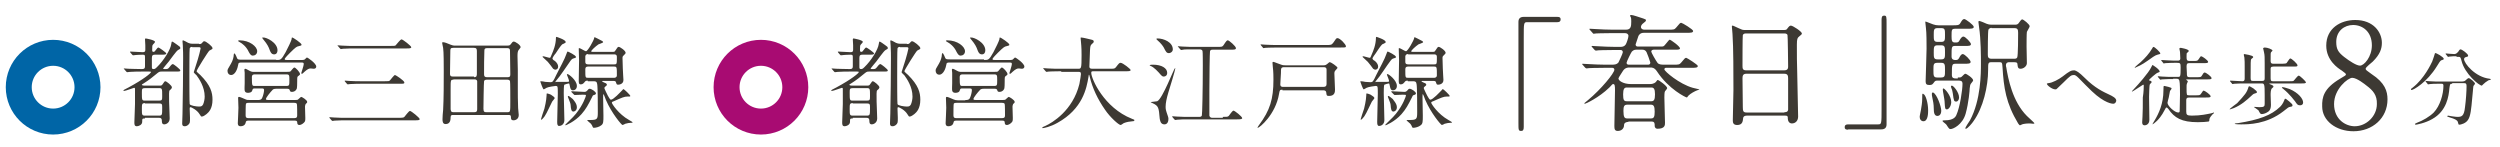
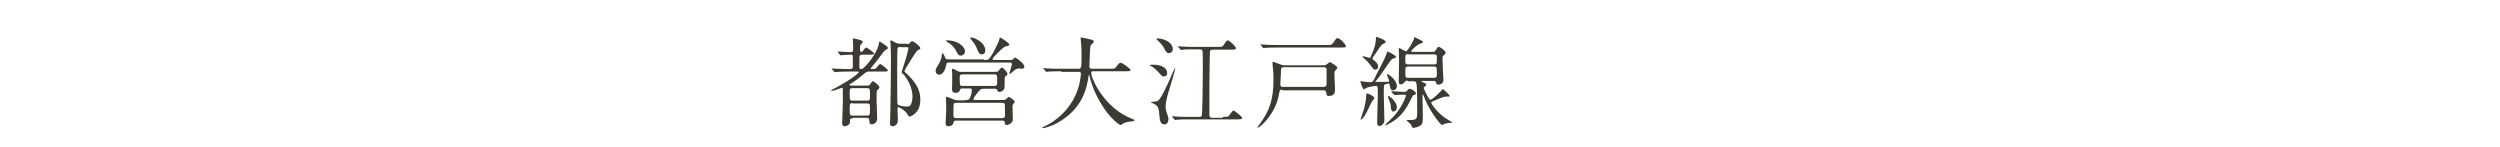
<svg xmlns="http://www.w3.org/2000/svg" version="1.1" id="レイヤー_1" x="0" y="0" viewBox="0 0 800 47" xml:space="preserve">
  <style>.st0{fill:#3d3933}</style>
-   <path class="st0" d="M498.3 5.4c.8 0 1.1.2 1.1.8 0 .6-.3.9-1.1.9h-9.6c-1.1 0-1.1.2-1.1 5v28.5c0 .9-.2 1.3-.8 1.3-.9 0-.9-.3-.9-2.6V7c0-1.1.6-1.6 1.7-1.6h10.7zM521.1 39c-.7 0-1.4.3-1.4 1 0 1.2-.9 1.9-2 1.9-1 0-1.1-.6-1.1-1.6 0-1.8.2-9.8.2-11.4 0-1.6-.1-2-.6-2-.2 0-.3.1-1.2 1.1-3.4 3.3-7.6 5.2-7.8 5.2-.1 0-.2 0-.2-.2 0 0 .7-.6 1.2-1 4.1-3.4 8.4-8.6 8.4-9.7 0-.4-.3-.6-.7-.6h-2.3c-3.5 0-4.7.1-5.1.1-.1 0-.7.1-.8.1-.1 0-.2-.1-.4-.2l-.8-.9c-.2-.2-.2-.2-.2-.3 0 0 0-.1.1-.1.3 0 1.5.1 1.8.1 2 .1 3.6.2 5.5.2h2.4c1.2 0 1.6-.5 1.8-.7.2-.4 1.4-2.9 1.4-3.3 0-.2-.1-.7-.7-.7h-2.1c-3.5 0-4.6.1-5 .1-.1 0-.7.1-.8.1-.2 0-.2-.1-.4-.2l-.8-.9c-.2-.2-.2-.2-.2-.3 0 0 .1-.1.2-.1.3 0 1.5.1 1.8.1 2 .1 3.6.2 5.5.2h1.8c1.2 0 1.6-.7 1.7-.9.2-.3.8-2 .8-2.6 0-.6-.5-.9-1.1-.9h-4.2c-3.5 0-4.6.1-5 .1-.2 0-.7.1-.8.1-.2 0-.2-.1-.4-.3l-.8-.9c-.1-.1-.2-.2-.2-.3 0-.1.1-.1.2-.1.3 0 1.5.1 1.8.1 2 .1 3.6.2 5.5.2h4.2c1.6 0 1.7-1.1 1.7-2.6 0-.5 0-1.2-.2-1.5 0-.1-.2-.2-.2-.4 0-.1.2-.2.4-.2.6 0 2.2.6 3.8 1.1.8.3.9.3.9.6s-.2.4-.8.9c-.3.2-.8.7-.8 1.2 0 .6.5.9 1.1.9h7.6c1.8 0 2 0 2.6-.7 1.1-1.3 1.2-1.5 1.6-1.5.3 0 3.8 2.1 3.8 2.6 0 .6-.8.6-2.2.6H526c-1.3 0-1.6.9-1.7 1-.2.7-.9 2.6-.9 2.7 0 .2 0 .7.8.7h6.8c1 0 1.1 0 1.3-.1.4-.1 1.7-2.1 2-2.1s3.3 2.1 3.3 2.8c0 .3-.4.4-1.3.4h-7.1c-.4 0-.8.2-.8.6 0 .3 1.4 2.8 2 3.6.1.2.6.6 1.8.6h3.2c1.8 0 2 0 2.6-.7 1.1-1.3 1.2-1.5 1.6-1.5.2 0 3.7 2.2 3.7 2.6 0 .6-.8.6-2.1.6h-8c-.2 0-.6 0-.6.5 0 .6 4.8 4.7 9.1 5.9.3.1 2.1.5 2.1.5 0 .1-.4.2-.7.3-.8.3-2.1 1-2.8 1.7-.2.2-.4.6-.5.6-.3 0-5.8-2.6-9.6-8.4-.8-1.2-1.6-1.2-2-1.2h-6.8c-.4 0-1.3 0-2 1-.2.4-1.5 2.2-1.5 2.5 0 .7 1.5 1.8 4 1.8h6.1c1.3 0 1.8-.6 1.9-.7.4-.5.4-.6.6-.6.3 0 3 1.9 3 2.6 0 .2-.6.9-.7 1-.2.3-.2 1.5-.2 2 0 1.3.2 7 .2 8.1 0 .7 0 1.9-2.4 1.9-.4 0-.9-.2-.9-1 0-.6 0-1.3-.9-1.3h-7.5zm-.5-11c-.8 0-1.2.4-1.2 2.2 0 1.9.3 2.2 1.2 2.2h7.8c.8 0 1.2-.4 1.2-2.2 0-1.8-.4-2.2-1.2-2.2h-7.8zm.1 5.5c-1 0-1.2.6-1.2 2 0 2.1.4 2.4 1.2 2.4h7.6c.9 0 1.2-.4 1.2-2.2s-.4-2.2-1.2-2.2h-7.6zm6.7-12.8c.4 0 .7-.2.7-.7 0-.2-1.1-3.2-1.2-3.3-.3-.6-.8-.8-1.3-.8h-1.9c-.4 0-.9 0-1.5.6-.2.2-1.7 3.2-1.7 3.6 0 .3.2.6.7.6h6.2zM559 37c-.2 0-1.1 0-1.2.8-.1 1-.2 2.2-1.9 2.2-1.3 0-1.4-.8-1.4-1.5 0-.2.2-8.2.2-9.7 0-4.4 0-13.9-.3-17.9 0-.4-.2-2-.2-2.4 0-.2 0-.3.2-.3s.4.1 1.9.8c1.1.5 1.3.6 2 .6h12.2c.8 0 1.2 0 1.4-.4.6-.8.8-1 1.2-1 .6 0 3.5 1.9 3.5 2.5 0 .3-.2.4-.9 1-.5.4-.7.7-.7 2.6 0 4.3 0 5 .1 8.5 0 2.3.3 12.4.3 14.5 0 1.4-.9 2.2-2 2.2-.1 0-1.2 0-1.3-1.5 0-.7 0-1-.8-1H559zm12-14.5c1.2 0 1.2-.8 1.2-1.3s-.1-9.8-.2-10c-.2-.5-.8-.5-1-.5h-12.4c-.6 0-.9.4-.9.6-.1.3-.1 9-.1 9.7 0 .8 0 1.5 1.1 1.5H571zm0 13.4c.4 0 1.1 0 1.2-.8v-10c0-.8-.1-1.5-1.2-1.5h-12.2c-1 0-1.2.6-1.2 1.4 0 1.3.1 7.8.1 9.2 0 1.3.1 1.8 1.2 1.8H571zm20.4 5.6c-.8 0-1.1-.2-1.1-.8s.3-.9 1.1-.9h9.6c1.1 0 1.1-.2 1.1-5V6.3c0-.9.2-1.3.8-1.3.8 0 .8.3.8 2.6v32.2c0 1.1-.6 1.6-1.7 1.6h-10.6zm25.6-6.2c0 .8 0 3.5-1.5 3.5-.7 0-1.2-.6-1.2-1.4 0-.4.4-2.1.4-2.2.2-1.1.4-2.5.4-3.4 0-1.7 0-1.8.2-1.8 0 0 .2 0 .2.1.7.2 1.5 2.8 1.5 5.2zm9.5-10.5c.9 0 1 0 1.4-.4.5-.5.8-.8 1-.8.4 0 2.5 1.4 2.5 2.1 0 .2-.1.3-.8 1.2-.1.2-.2.4-.3 1.4 0 .5-.3 4.5-1.3 8.1-1 3.5-4 4.9-4.8 4.9-.4 0-.5-.1-1.1-1-.2-.4-.6-.8-.8-.9-.1-.1-.7-.5-.7-.7 0-.2.4-.2.8-.2 2.8 0 3.4-1.2 3.6-1.6 1.2-2.6 2-8.2 2-10.1 0-1-.7-1-1.2-1h-7c-.3 0-.6.1-.8.4-.6.8-.7 1-1.6 1-.9 0-1.2-.3-1.2-1.2 0-.6.3-9 .3-10.4 0-1.6 0-5.2-.2-6.6 0-.2-.2-1.6-.2-1.9 0-.2 0-.2.1-.2.2 0 2 .8 2.4.9.6.2 1.1.3 1.7.3h4.5c1.6 0 2.1 0 2.5-.7.6-1 .8-1.3 1.3-1.3.4 0 3 1.9 3 2.5 0 .6-.8.6-2.2.6h-3.7c-1.2 0-1.2.3-1.2 2.4 0 1.4.1 2 1.1 2 .8 0 1.1 0 1.4-.6.3-.5.7-1.3 1.3-1.3.6 0 2.4 1.9 2.4 2.4 0 .6-.7.6-1.8.6h-3.2c-1.2 0-1.2.2-1.2 3.4 0 1.1.9 1.1 1.2 1.1.6 0 .8 0 1.2-.6.2-.4.6-1.3 1.2-1.3s2.5 1.9 2.5 2.5-.8.6-2.1.6h-2.7c-1.2 0-1.2.3-1.2 3.6 0 1 .6 1.1 1.2 1.1h.7zm-5.3 10.6c0 1.3-.7 1.7-1.2 1.7-1 0-1.2-1-1.2-2.5 0-1.1-.2-2.3-.5-3.6-.1-.3-.1-.7-.1-1 0-.4.2-.4.4-.4 1.2.5 2.6 4.5 2.6 5.8zm0-22c1.2 0 1.2-.6 1.2-2.2 0-1.7 0-2.2-1.2-2.2H620c-1.2 0-1.2.6-1.2 2.2s0 2.2 1.2 2.2h1.2zm0 5.6c1.2 0 1.2-.6 1.2-2.2 0-1.7 0-2.3-1.2-2.3H620c-1.2 0-1.2.6-1.2 2.3 0 1.6 0 2.2 1.2 2.2h1.2zm-.1 5.8c1.3 0 1.3-.5 1.3-2.3 0-1.8 0-2.4-1.2-2.4H620c-1.3 0-1.3.5-1.3 2.3 0 1.8 0 2.4 1.2 2.4h1.2zM623 35c-.6 0-.6-.5-.7-2 0-.7-.2-1.8-.4-2.9-.1-.3-.2-1.3-.2-1.4 0-.2 0-.4.2-.4.4 0 2.5 2.3 2.5 4.4-.1 1.5-.9 2.3-1.4 2.3zm3.9-3.8c0 .7-.4 1.3-.9 1.3-.7 0-.8-.2-1.1-2.6-.1-.6-.2-1.2-.5-1.8 0-.2-.1-.3-.1-.4 0-.2.1-.3.3-.3.5 0 2.3 2.1 2.3 3.8zm17.9-23.3c.6 0 .8-.1 1.1-.4.6-.8.9-1.3 1.2-1.3.4 0 2.4 1.6 2.4 2.2 0 .3-.8 1.5-.9 1.8-.1.5-.1 4-.1 4.7 0 .8.1 4.5.1 5.3 0 1-1.1 1.8-2 1.8-.8 0-.9-.4-1-1.3 0-.5-.1-.8-1.1-.8H643c-.3 0-1.1 0-1.1 1 0 .2 0 .4.1.6.6 3.7 2 11 6.6 15.6.4.4 2.4 2.2 2.4 2.3 0 .2-.2.2-.4.2s-.8-.1-1-.1c-.4 0-1.3 0-2.2.2-.2 0-.9.4-1 .4-.2 0-.4-.4-.6-.6-3.9-6.5-4.6-11.4-5-18-.1-1.6-.2-1.6-1.2-1.6h-2.2c-1.2 0-1.2.2-1.2 2.4 0 5.4-1.6 12.2-4.7 16.5-.3.5-1.9 2.4-2.4 2.4-.2 0-.2-.1-.2-.2 0-.2 1.2-2.1 1.5-2.5 3.5-6.5 3.5-15.1 3.5-18.2 0-2.1 0-7.7-.6-11.6 0-.2-.2-1.4-.2-1.6 0-.1 0-.4.2-.4.4 0 2.2.8 2.4.9.2.1.9.3 1.6.3h7.5zm-7.5 1c-.4 0-.9.3-1 .6-.2.4-.2 7.1-.2 7.9 0 .8.1 1.4 1.2 1.4h7.2c.3 0 .8 0 1-.4.3-.4.3-7.3.3-7.9 0-1.1-.2-1.5-1.2-1.5h-7.3zm29.8 16c3.3 3.3 6 4.5 7.7 5.3 1.3.6 2.4 1.2 2.4 2 0 .2-.2 1-1 1-.2 0-2.7-.1-6.8-4-.7-.6-3.6-3.6-4.2-4.2-.6-.6-1.1-1-1.5-1-.9 0-1.2.2-3.4 2.4-.2.2-2.2 2.1-2.2 2.1-.1.1-.3.1-.4.1-1 0-2.7-1.3-2.7-1.8 0-.1.1-.1.5-.2 1.3-.1 3.3-1.2 4.5-2.1 2.3-1.8 2.8-2 3.8-2 .6.1 1.5.6 3.3 2.4zm18.9 2.5c0-.1 0-.3-.2-.3-.1 0-3.3 2.2-3.5 2.2 0 0-.1 0-.1-.1 0 0 1.1-1.2 1.2-1.3.4-.4 4.2-4.6 5-6.4.2-.3.3-.7.4-.7.1 0 2.3 1.4 2.3 2.1 0 .1-.1.2-.7.4-.4.1-2.7 2.1-2.7 2.3 0 .1.1.2.2.2.5.1.6.2.6.5 0 .1 0 .1-.1.2s-.5.5-.5.6c-.1.3-.2 3.3-.2 3.9 0 1 .1 6.2.1 7.3 0 1.6-1.2 1.8-1.5 1.8-.8 0-.8-.7-.8-1 0-.2.1-1.6.1-1.8.1-2.1.1-3.1.1-6.1.3-1.8.3-3.5.3-3.8zm5.3-10.3c0 .2-.1.2-.9.4-.4.1-.8.3-1.4.7-2.7 1.9-3.5 2.5-5.4 3.3-.3.1-.3.2-.4.2 0 0-.1 0-.1-.1s1.6-1.5 1.9-1.7c1.5-1.4 2.7-2.7 3.7-4.4.2-.4.3-.5.4-.5.4 0 2.2 1.7 2.2 2.1zm4.1 8.2c-.6 0-2.5 0-3.5.1-.1 0-.5.1-.6.1-.1 0-.1-.1-.2-.2l-.5-.6c-.1-.1-.1-.1-.1-.2s0-.1.1-.1c.2 0 1 .1 1.2.1 1.3.1 2.5.1 3.8.1h1.4c.7 0 .8-.1.8-3 0-1.4-.1-1.5-1.3-1.5-.6 0-2.5 0-3.5.1-.1 0-.5.1-.6.1-.1 0-.2-.1-.2-.2l-.5-.6c-.1-.1-.1-.1-.1-.2 0 0 0-.1.1-.1s1.5.1 1.7.1c2 .1 2.1.1 3.5.1.2 0 .8 0 .8-.7 0-.6-.1-1.8-.1-2.1 0-.2-.2-.8-.2-1 0-.2.2-.3.4-.3 0 0 2.6.4 2.6 1 0 .1 0 .2-.5.6-.2.1-.2.3-.2 1.2 0 .9 0 1.4.9 1.4h1.2c1.3 0 1.4 0 1.8-.6.5-.8.6-.9.8-.9.3 0 2.2 1.3 2.2 1.8 0 .4-.5.4-1.5.4h-4.5c-.7 0-.9.2-.9 1.1 0 .3.1 1.8.1 2.1 0 .9 0 1.3.9 1.3h2.2c1.3 0 1.4 0 1.7-.5.4-.7.6-1 .9-1 .4 0 2.2 1.3 2.2 1.8 0 .4-.5.4-1.5.4h-6.4c-.2 0-.2 0-.2.1s.1.1.2.2.3.2.3.4c0 .1-.3.6-.3.7-.1.2-.1.5-.1 1.3 0 2.4 0 2.4.8 2.4h2.1c1.3 0 1.4 0 1.8-.6.5-.8.6-.9.8-.9.3 0 2.2 1.3 2.2 1.8 0 .4-.5.4-1.5.4h-5.4c-.8 0-.9.4-.9.9v3.6c0 1 .2 1.3 1.8 1.3 2.9 0 4.9-.5 6-.7.2 0 1-.3 1-.3s.1 0 .1.1-.4.5-.5.5c-.9 1-1 1.4-1 1.7 0 .3 0 .5-.3.6-.4.1-2.3.2-3.4.2-5.2 0-7.5-1.4-9.4-4.2-.1-.1-.4-.5-.6-.5-.2 0-.3.2-.5.6-1.1 2.2-2.2 3.3-2.6 3.7-.5.5-1.3 1.1-1.4 1.1v-.1c0-.1.6-1 .7-1.2 1.3-2.2 2.8-5.3 2.8-9.6 0-1.3 0-1.4.3-1.4 0 0 1 .2 1.3.3.9.3 1 .3 1 .5s-.4.7-.5.8c-.1.3-.3 1.8-.4 2.1-.1.2-.4 1.6-.4 1.7 0 1 2.3 3.1 3.4 3.1.2 0 .5 0 .5-.5 0-.2.1-4.8.1-5.2 0-1 0-3.8-.2-4.5-.2-.6-.5-.6-1-.6h-1zm26.8 4.2c0 .2-.1.3-.6.4-.5.1-.8.4-1.1.7-1.6 1.5-3.3 3-5.7 4-.2.1-1.1.4-1.2.4-.1 0-.1 0-.1-.1s2.1-1.7 2.4-1.9c2.5-2.7 3.1-3.4 3.6-5.1 0-.1.1-.3.3-.3.1 0 .5.2 1.3.7 1 .8 1.1.9 1.1 1.2zm1.7-3.6c.7 0 .8-.3.8-.9v-4.7c0-1.7 0-2.7-.2-3.5 0-.2-.3-1.2-.3-1.3 0-.2.4-.3.5-.3.9 0 2.5.6 2.5 1 0 .1-.5.5-.5.6-.1.2-.1.5-.1 2.6 0 .5 0 1 .9 1h2.8c1 0 1.2-.1 1.4-.2.2-.2.9-1.5 1.2-1.5.4 0 2.3 1.7 2.3 2.2 0 .4-.2.4-1.5.4h-6.2c-.9 0-.9.4-.9.8v3c0 .9.3.9.9.9h5c.3 0 1.2 0 1.4-.1.3-.2 1.3-1.7 1.7-1.7.4 0 2.3 1.9 2.3 2.1 0 .4-.5.4-1.5.4h-10c-.1 0-.2 0-.2.1s.1.1.6.3c.4.2.7.3.7.6 0 .1 0 .2-.4.5-.5.3-.5 1.6-.5 2.2 0 .2.1 2.8.1 3.1 0 1.5-.5 2.1-1.3 2.5-.5.3-1.2.5-1.6.5-.1 0-.2 0-.4-.1s-.6-.9-.7-1.1c-.2-.2-1.4-1-1.4-1 0-.1.1-.1.2-.1s1.3.1 1.5.1c1.6 0 1.7-.3 1.7-1.2v-2.7c0-3.5-.1-3.7-1-3.7h-5.2c-.5 0-2.5 0-3.5.1-.1 0-.5.1-.6.1-.1 0-.1-.1-.2-.2l-.5-.6c-.1-.1-.1-.1-.1-.2s.1-.1.1-.1c.5 0 3.2.2 3.9.2.6 0 .7-.4.7-.9v-3.9c0-.8 0-2.1-.1-2.8 0-.1-.2-.7-.2-.9 0-.1.1-.2.2-.2 0 0 2.8.4 2.8.9v.2c-.1.1-.5.4-.6.5-.2.3-.2.9-.2 6 0 .8.1 1 .8 1h2.9zm9.7 7.8c0 .3-.1.4-.8.5-.5.1-.6.2-2.1 1.4-5.4 4.2-11.2 4.2-13.6 4.2-.3 0-2 0-2-.2 0-.1.7-.2 1.1-.2 6.8-1.1 10.6-2.5 13.4-5.2.3-.3.9-.9 1.4-2.2.1-.3.1-.4.3-.4.2 0 .3.1 1.3.9.8.7 1 .9 1 1.2zm3.4-.9c0 .6-.4.9-1 .9-.8 0-1-.4-1.6-1.3-.1-.1-1.7-2.3-3.7-3.9-.4-.3-.5-.4-.5-.5 0-.1.2-.1.3-.1.4 0 1.6.4 2.2.6 2.8 1.2 4.3 3.1 4.3 4.3zm11.8-7.6c1.7-1 1.9-1.1 1.9-1.4 0-.2-.3-.5-1.3-1.2-1.3-.8-5-3.3-5-8 0-5.5 4.5-8.2 9.3-8.2 5.8 0 8.5 3.9 8.5 7.3 0 1.9-.6 3.7-2.9 6-.3.3-2.3 1.8-2.3 2.3 0 .4.4.6 1.9 1.7 4.3 2.8 5.1 5.5 5.1 8.1 0 6-4.8 10.2-10.9 10.2-5.6 0-10-3.4-10-7.9-.1-3 .5-5.8 5.7-8.9zm8.5 2.2c-.5-.4-3.1-2.5-4.6-2.5-1.3 0-5.8 3.5-5.8 8.4 0 5 3.8 7.1 6.6 7.1 3.7 0 7.1-3.2 7.1-7.1.1-2.9-1.3-4.4-3.3-5.9zm-7.2-9.2c1.8 1.4 4 2.8 5.1 2.8 1.3 0 3.8-2.8 3.8-6.5 0-4.3-2.9-6.5-6-6.5-2.8 0-5.4 1.9-5.4 5.4 0 2.3.6 3.3 2.5 4.8zm31.9.6c0 .3-.2.3-.8.5-.3.1-.8.9-1.4 1.9-3.2 5.2-7.5 7.6-8.1 7.6-.1 0-.2-.1-.2-.2 0-.2.1-.2.6-.6 3.7-2.9 5.8-7.5 6.2-8.3.2-.4.9-2.7.9-2.7.3-.2 2.8 1.3 2.8 1.8zm2.7 8c-.7 0-.7.1-.9 1.5-.2 2.4-.8 7.2-5.5 9.8-2.2 1.3-5.1 1.8-5.2 1.8-.1 0-.3 0-.3-.2 0-.1.1-.2.6-.4 1.9-.7 4.1-2 5.4-3.3 2-2.1 3.1-5.8 3.1-8.6 0-.6-.3-.6-.7-.6h-.8c-1 0-2.3 0-2.8.1-.1 0-.5.1-.6.1-.1 0-.2-.1-.2-.2l-.5-.6c-.1-.1-.1-.1-.1-.2s0-.1.1-.1c.2 0 1 .1 1.2.1 1.3.1 2.5.1 3.8.1h6c1.2 0 1.4-.1 1.8-.5.4-.4.7-.6.9-.6.4 0 2 1.3 2 1.8 0 .1-.4.6-.5.7-.1.3-.3 3.4-.4 4-.3 3.3-.5 5.6-1.3 6.8-.7 1.2-2.4 1.6-2.8 1.6-.3 0-.3-.1-.5-.9-.2-.6-1.1-1-2.5-1.4-.6-.2-.9-.3-.9-.4s.2-.2.3-.2c.2 0 .9.2 1.1.2 1.5.2 1.6.2 1.9.2 1.3 0 2.1-.2 2.4-3.1.3-2.1.5-5.3.5-6.7 0-.7-.1-1-.8-1h-3.8zm1.4-8.8c-.7 0-1.6 0-2.2.1-.1 0-.5.1-.5.1-.1 0-.1 0-.2-.2l-.5-.6c-.1-.1-.1-.1-.1-.2 0 0 0-.1.1-.1.2 0 1 .1 1.1.1.3 0 1.5.1 1.6.1.6 0 1-.5 1.2-.7.5-.8.6-.8.8-.8.4 0 2.4 1.4 2.4 2 0 .3-.1.3-.8.5-.1 0-.5.2-.5.6 0 1.4 3.6 5.8 8.2 6.3.1 0 .4.1.4.2s-.7.3-.8.3c-.7.4-1.3.9-1.7 1.3l-.4.4c-.9 0-5.5-3.8-6.5-7.9-.3-1.2-.4-1.3-1-1.3h-.6zM46.4 37.9c-.9 0-.9.1-.9 1.1s-1.2 1.4-1.7 1.4c-.8 0-.8-.6-.8-1.3 0-.8.2-4.9.2-5.8v-4.8c0-.2 0-.4-.3-.4-.2 0-2.7 1-3.2 1-.1 0-.2 0-.2-.1 0-.2.2-.3 1.6-1 5-2.7 7.2-4.6 7.2-4.9 0-.2-.1-.2-.6-.2h-2.4c-.9 0-2.4 0-3.7.1-.1 0-.8.1-.9.1-.1 0-.2-.1-.3-.2l-.6-.7-.2-.2c0-.1.1-.1.1-.1.2 0 1.2.1 1.4.1.8 0 2.5.1 4.2.1.6 0 1.1 0 1.1-.9v-2.7c0-.8 0-1-.7-1-1.1 0-2.1.1-2.2.1-.1 0-.8.1-.9.1-.1 0-.2-.1-.3-.2l-.6-.7-.1-.2c0-.1.1-.1.1-.1.6 0 3.4.2 4 .2.7 0 .8-.3.8-.8v-1.4c0-.3-.1-1.8-.1-1.9 0-.2.1-.3.2-.3s3 .5 3 1.1c0 .2-.4.6-.6.8-.3.3-.3.6-.3 1.7 0 .4 0 .7.4.7.3 0 .6-.3.6-.4.6-.8.8-1 1-1 .2 0 2.5 1.6 2.5 1.9 0 .4-.6.4-1.7.4h-1.9c-.6 0-1 .1-1 1v3c0 .4.1.6.5.6s.6-.1 1.1-.6c2.2-2.1 4.4-5.7 4.6-7.4.1-.5.1-.8.3-.8.2 0 1.4.9 1.7 1.1.7.5.9.6.9 1 0 .2-.1.3-.7.6s-2.5 3.1-3 3.7c-.3.3-1.8 2.2-1.8 2.2 0 .2.3.2.4.2h.6c.5 0 .7-.2 1.1-.7.2-.3.7-.9 1-.9.3 0 2.4 1.7 2.4 2 0 .4-.2.4-1.7.4h-4.3c-.4 0-.7 0-1.2.4-1.4 1.2-3.1 2.5-4.4 3.3-.6.4-.7.4-.7.5 0 .2.4.3.7.3h5.1c.5 0 .7-.2.8-.4.6-.9.7-1 .9-1 .4 0 2.1 1.4 2.1 1.9 0 .3-.1.5-.7 1-.1.1-.2.3-.2 1.1 0 1.3 0 3.7.1 4.9 0 .4.1 2.5.1 3 0 1.5-1.3 1.9-1.7 1.9-.8 0-.8-.7-.8-1.1 0-.8-.3-1-.9-1h-4.5zm0-9.7c-1 0-1 .3-1 1.5 0 2.3 0 2.5 1 2.5h4.5c1 0 1-.3 1-1.5 0-2.3 0-2.5-1-2.5h-4.5zm0 4.8c-1 0-1 .3-1 1.9 0 1.8 0 2.1 1 2.1h4.4c1.1 0 1.1-.2 1.1-2.5 0-1.1 0-1.4-1-1.4h-4.5zm17.3-18.9c.4 0 .6 0 .9-.3.4-.5.5-.6.8-.6.5 0 2.6 1.6 2.6 2.2 0 .1 0 .2-.1.3-.1.1-.8.4-.9.5-.4.3-4.1 6.2-4.1 6.6 0 .2 1 1 1.2 1.2 3.3 3.3 3.9 5.6 3.9 7.9 0 2.9-1.2 4-1.9 4.6-.3.2-1 .8-1.5.8-.3 0-.3-.1-.7-.7-.8-1.4-2.7-2.3-2.9-2.3-.3 0-.3.2-.3.5 0 .4.1 2.4.1 2.9 0 .9 0 1.3-.1 1.6-.2.5-.8 1.1-1.6 1.1s-.8-.6-.8-.9c0-.4.1-2.6.1-3.1.1-3.7.2-13.8.2-17.8 0-.9 0-2.4-.1-4.1 0-.2-.1-1.2-.1-1.3 0-.1 0-.3.2-.3.1 0 1.1.5 1.6.8.5.2.8.3 1.3.3h2.2zm-2.2.9c-.5 0-.7.2-.8.5-.1.3-.1 7.9-.1 9.2 0 .8 0 8.4.1 8.6.1.5 2.2.8 3 .8.8 0 1-.2 1.3-.7.3-.7.5-1.7.5-2.5 0-3.1-1.8-5.7-2.6-6.8-.2-.2-.9-.8-.9-1 0-.1 1.1-3.5 1.3-4.1.2-.6.9-3.3.9-3.5 0-.4-.3-.4-.7-.4h-2zm26.9 4.2c1.4 0 1.6 0 3-2.5.7-1.3 1.8-3.6 1.9-4.1 0-.5.1-.6.2-.6.3 0 3 1.8 3 2.3 0 .3-.3.3-1 .5-.5.1-.8.2-2.7 2.1-.4.4-1.7 1.7-1.7 2 0 .3.3.3.8.3H96c1 0 1.1 0 1.4-.1.2-.1.7-.7.8-.7.3 0 3 1.9 3 2.9 0 .5-.4.7-.8.7-.2 0-.8-.1-1-.1-.5 0-1 .2-2 1.1-.5.5-.6.6-.8.6-.2 0-.2-.2-.2-.2 0-.1.8-2.4.8-2.9s-.2-.5-1.1-.5H77.6c-1.1 0-1.3 0-1.4.8C75.8 23 74.8 24 74 24c-.8 0-1.2-.6-1.2-1.3 0-.5.1-.6 1.1-2.3.6-1 .9-2.2.9-2.9 0-.2.1-.4.2-.4.3 0 .8 1.4.9 1.6.2.3.3.4 1.5.4h11zm-6 12.8c.7 0 1.2 0 1.5-.7.3-.6.6-1.9.6-2.4 0-.6-.2-.6-1-.6h-1.9c-.7 0-.7.1-.9.7-.2.7-1.2.7-1.4.7-.5 0-.9-.2-1-.7-.1-.3 0-2 0-2.4v-3.3c0-.1-.1-.8-.1-1 0-.1.1-.3.3-.3.3 0 1.5.8 1.9.9.3.1.5.1 1.1.1h9.8c1.3 0 1.4 0 1.7-.2.2-.2.9-1.2 1.2-1.2.4 0 1.8 1.5 1.8 2.1 0 .2-.1.3-.5.6-.4.2-.4.4-.4 1.8 0 .5 0 2.2-.2 2.4-.4.8-1.1.9-1.5.9-.5 0-.6-.2-.7-.6-.1-.3-.4-.4-.8-.4h-3.5c-.8 0-1.1.2-1.3.5-.5.5-2 2.3-2 2.8 0 .3.4.3.8.3h7.9c.7 0 1.3 0 1.5-.1.2-.1.9-.9 1.1-.9s1.9 1 1.9 1.6c0 .3-.1.3-.5.7-.1.2-.2.6-.2.8 0 .5.1 3 .1 3.6 0 .8 0 1.2-.5 1.6-.4.4-1 .7-1.4.7-.6 0-.7-.4-.7-1-.1-.4-.5-.4-.8-.4H79.4c-.6 0-.7.2-.8.7-.2.8-.9 1.1-1.6 1.1-.9 0-.9-.7-.9-1 0-.2.2-4.1.2-4.9 0-.4-.1-2.6-.1-3.1 0-.2 0-.4.3-.4s1.4.5 2.1.8c.4.2.7.2 1.4.2h2.4zm-5.8-19.1c3.3 0 5.7 2 5.7 3.5 0 .9-.7 1.4-1.4 1.4s-1-.7-1.3-1.2c-.8-1.8-2.3-2.8-2.7-3-.7-.4-.7-.4-.7-.6.1 0 .2-.1.4-.1zm3 20c-.4 0-.7 0-.9.3-.1.2-.1 3-.1 3.6 0 .5 0 1 .9 1h14.7c.8 0 .9-.4.9-.9s0-3.4-.1-3.6c-.1-.4-.7-.4-.9-.4H79.6zm2-9.1c-.4 0-1 0-1 .9 0 2.8.1 2.8.9 2.8h10.2c.9 0 .9-.3.9-1.9 0-1.5 0-1.8-1-1.8h-10zm7.2-7.7c0 .8-.4 1.3-1.1 1.3-.9 0-1.2-.9-1.4-1.4-.3-.9-.8-1.9-1.9-3.2-.1-.1-.5-.6-.5-.7 0-.1.2-.1.3-.1 1-.1 4.6 1.6 4.6 4.1zm38.7 21.6c1.5 0 1.7-.1 1.9-.3.3-.3 1.4-1.9 1.8-1.9s3.1 2.2 3.1 2.6c0 .4-.6.4-1.6.4h-21.6c-.7 0-2.9 0-4 .1-.1 0-.6.1-.7.1s-.2-.1-.3-.2l-.6-.7c-.1-.1-.1-.2-.1-.2 0-.1 0-.1.1-.1.2 0 1.2.1 1.4.1 1.4.1 2.8.1 4.3.1h16.3zm-2.7-23c1.5 0 1.7 0 1.9-.3.3-.3 1.4-1.8 1.8-1.8.4 0 3.1 2.1 3.1 2.5 0 .4-.6.4-1.6.4h-16.2c-.7 0-2.9 0-4 .1-.1 0-.6.1-.7.1-.1 0-.2-.1-.3-.2l-.6-.7-.2-.2c0-.1.1-.1.1-.1.2 0 1.2.1 1.4.1 1.4.1 2.9.1 4.3.1h11zM123 26c1.4 0 1.5 0 1.8-.3.2-.2 1.3-1.7 1.6-1.7.2 0 3 1.8 3 2.4 0 .4-.2.4-1.6.4H116c-.7 0-2.9 0-4 .1-.1 0-.6.1-.7.1-.1 0-.2-.1-.3-.2l-.6-.7c-.1-.1-.1-.2-.1-.2s0-.1.1-.1c.2 0 1.2.1 1.4.1 1.4.1 2.8.1 4.3.1h6.9zm22 10.8c-.4 0-.8 0-.8.7 0 .8-.1 2.2-1.6 2.2-.9 0-1-.8-1-1.5 0-.4.1-2.5.2-3 .2-3.6.2-8.6.2-12.5 0-1.7 0-6.2-.2-7.4 0-.2-.3-1.2-.3-1.5 0-.1 0-.3.2-.3.5 0 1.4.3 2.5.8.5.2.8.3 1.6.3h15.7c1.4 0 1.6 0 1.9-.4.5-.7.7-.9 1-.9.5 0 2.2 1.1 2.2 1.8 0 .2-.6.8-.7 1-.2.3-.3.8-.3 1.8 0 .1.1 3.8.1 4.5v6.2c0 .8 0 4.2.1 6 0 .3.2 1.9.2 2.2 0 1.6-1.5 1.7-1.6 1.7-.9 0-.9-.5-.9-1.1 0-.6-.4-.6-.7-.6H145zm6.7-12.1c.9 0 .9-.5.9-1.3v-7c0-.7-.1-1.1-1-1.1h-6.5c-1 0-1 .3-1 1.4 0 1-.1 5.8-.1 6.9 0 .5.1.9.9.9h6.8zm-6.6.8c-.9 0-.9.1-.9 3V35c.1.9.5.9.9.9h6.6c.5 0 1 0 1-1V26c-.1-.6-.7-.6-.9-.6h-6.7zm10.7 0c-.2 0-.8 0-.9.5-.1.2-.2 8.3-.2 8.8 0 1.1.4 1.1 1.1 1.1h6.6c.9 0 .9-.1.9-3.5 0-.8 0-6.3-.1-6.5-.2-.3-.5-.4-.8-.4h-6.6zm6.7-.8c.8 0 .8-.5.8-1 0-.8-.1-7.1-.1-7.3 0-.5 0-1-.9-1h-6.4c-.7 0-.9.2-.9.8-.1 1.7-.1 5.7-.1 7.6 0 .7.3.9.9.9h6.7zm15.7 1.5h3.1c.8 0 .8-.1.8-.3 0-.3-.7-2-.7-2 0-.1.1-.2.2-.2.4 0 3 2 3 3.8 0 .9-.6 1.4-1.2 1.4-.8 0-.9-.6-1.1-1.6-.1-.5-.1-.6-.3-.6-.1 0-1.3.3-1.4.4-.2.2-.2 2.2-.2 2.7 0 1.4.2 7.3.2 8.6 0 1.3-.9 1.9-1.7 1.9-.5 0-.6-.5-.6-1.3 0-1.4.2-7.7.2-9 0-.4 0-1.9-.1-2.2-.1-.2-.2-.3-.6-.3-.1 0-2.4.3-2.9.6-.2.1-.8.5-.9.5-.3 0-1.1-2.5-1.1-2.5 0-.1.1-.1.2-.1s1.2.1 1.4.2c.2 0 1.3.1 1.6.1.8 0 .9-.2 1.9-2.3 1.1-2.2 2.8-5.3 3.2-6.6.3-.8.3-.9.5-.9.1 0 2.6 1.2 2.6 1.7 0 .3-.1.3-.8.5-.4.1-.7.4-.9.7-1.3 1.8-3.2 4.8-4.7 6.5-.1.1-.2.3-.2.4.2-.1.4-.1.5-.1zm-.7 5.2c0 .2-.7.9-.8 1.1-.7 1.3-1.6 3.5-2.4 4.7-.1.1-.8 1.1-1.1 1.1 0 0-.1 0-.1-.1s.9-2.9 1.1-3.4c.6-2.4.7-3.9.7-4.2 0-.6 0-.7.2-.7s1 .3 1.2.4c.7.5 1.2.8 1.2 1.1zm-.1-12c1 .7 1.2 1.5 1.2 1.9 0 .8-.6 1-.9 1-.2 0-.4-.1-.7-.3-.2-.3-1.4-1.9-1.7-2.2-.3-.3-1.7-1.6-1.7-1.6 0-.1.1-.2.2-.2.3 0 1.8.5 2.1.5.2 0 .3-.1.7-1.2.4-.9 1.3-3 1.3-5.2 0-.1 0-.3.2-.3 0 0 2.9.9 2.9 1.6 0 .1 0 .3-.1.3-.1.1-.8.4-1 .5-.4.3-1.8 2.4-2.1 2.9-.3.3-1.1 1.4-1 1.7.1.3.5.6.6.6zm5.5 10.1l-.1-.2c0-.1.1-.1.1-.1.6 0 3.5.2 4.1.2.5 0 .7-.2.9-.4.3-.4.5-.6.8-.6.5 0 2 .9 2 1.5 0 .2-.2.3-.3.4-.7.2-.7.2-.9.7-1.3 2.6-2 3.9-3.4 5.5-2.2 2.5-5.1 3.6-5.1 3.6s-.1 0-.1-.1 0-.1.2-.3c2.4-2.3 2.6-2.6 3.2-3.3 2.4-3 3.2-5.7 3.2-5.8 0-.3-.1-.3-1-.3-.4 0-2.3.1-2.6.1-.1 0-.2-.1-.3-.2l-.7-.7zm1.7 4.8c0 1.1-.8 1.4-1.1 1.4-.7 0-.8-.8-.9-2.1 0-.4-.3-1.1-.8-2.4 0-.1-.1-.3-.1-.3 0-.1.1-.2.2-.2.2 0 1 .7 1.4 1 .2.3 1.3 1.4 1.3 2.6zm3.5-8.5c-.4 0-.6 0-.9.3-.3.4-.7.9-1.3.9-.7 0-.7-.5-.7-1.3 0-.9.1-5.4.1-6.4 0-.5-.1-3.1-.1-3.7 0-.1 0-.2.2-.2.3 0 1.8 1 2.1 1 .6 0 2.5-3.5 2.6-4.1 0-.2.1-.4.2-.4s1.6.8 1.8.9c.4.2.9.4.9.7 0 .2-1.3.6-1.5.7-1 .7-2.3 1.9-2.3 2.2 0 .2.1.2.6.2h6c.7 0 .9 0 1.1-.4.7-1.1.8-1.2 1.1-1.2.4 0 2.2 1.2 2.2 1.9 0 .2-.2.4-.4.6-.4.4-.6.5-.6 1s.1 2.8.1 3.4c0 .6.2 3.5.2 3.7 0 1.4-1.5 1.5-1.7 1.5-.4 0-.5-.1-.7-.8-.1-.4-.5-.4-.7-.4H193c-.2 0-.3 0-.3.1s.1.2.6.4c.3.1.9.3.9.7 0 .2-.1.3-.6.7-.1.1-.2.2-.2.4s.9 2 1.1 2.4c.3.5.7 1.3 1 1.3.8 0 2.9-2.3 3.6-3 .1-.1.3-.4.4-.4.2 0 2.2 1.9 2.2 2.2 0 .1-.1.2-.2.2h-.8c-.9 0-1.6.3-4.3 1.5-.6.2-.6.3-.6.5 0 .3 2.1 3.6 5.5 5.5 1 .6 1.1.6 1.1.8 0 .1-.1.1-.5.1s-1.2.1-1.8.3c-.1.1-.8.4-.9.4-.3 0-3.5-3.8-5.3-8-.1-.3-.7-1.9-.8-1.9-.1 0-.1.9-.1 1.1 0 .3.1 5.2.1 5.8 0 1.9 0 2.6-.7 3.1-.6.5-1.7.8-2.4.8-.2 0-.2-.1-.3-.2-.2-.5-.3-.7-.6-1.1-.2-.2-1.2-1-1.2-1.1 0-.1.1-.1.9-.1 2.4 0 2.5-.3 2.5-2.6 0-1.4 0-8-.2-8.9-.1-.8-.5-.9-1.1-.9h-1.9zm.1-8.5c-.4 0-.8.1-.9.7v1.8c0 .8.6.8 1 .8h8.2c.9 0 .9-.1.9-2.4 0-.8-.6-.8-.9-.8h-8.3zm0 4c-.3 0-.9 0-.9.9 0 2.7 0 2.7.9 2.7h8.3c.3 0 .9-.1.9-.8 0-2.6 0-2.8-.9-2.8h-8.3z" />
-   <circle cx="17" cy="27.9" r="11" fill="none" stroke="#0065a6" stroke-width="8.305" stroke-miterlimit="10" />
  <path class="st0" d="M272.9 37.9c-.9 0-.9.1-.9 1.1s-1.2 1.4-1.7 1.4c-.8 0-.8-.6-.8-1.3 0-.8.2-4.9.2-5.8v-4.8c0-.2 0-.4-.3-.4-.2 0-2.7 1-3.2 1-.1 0-.2 0-.2-.1 0-.2.2-.3 1.6-1 5-2.7 7.2-4.6 7.2-4.9 0-.2-.1-.2-.6-.2h-2.4c-.9 0-2.4 0-3.7.1-.1 0-.8.1-.9.1-.1 0-.2-.1-.3-.2l-.6-.7-.2-.2c0-.1.1-.1.1-.1.2 0 1.2.1 1.4.1.8 0 2.5.1 4.2.1.6 0 1.1 0 1.1-.9v-2.7c0-.8 0-1-.7-1-1.1 0-2.1.1-2.2.1-.1 0-.8.1-.9.1-.1 0-.2-.1-.3-.2l-.6-.7-.1-.2c0-.1.1-.1.1-.1.6 0 3.4.2 4 .2.7 0 .8-.3.8-.8v-1.4c0-.3-.1-1.8-.1-1.9 0-.2.1-.3.2-.3s3 .5 3 1.1c0 .2-.4.6-.6.8-.3.3-.3.6-.3 1.7 0 .4 0 .7.4.7.3 0 .6-.3.6-.4.6-.8.8-1 1-1 .2 0 2.5 1.6 2.5 1.9 0 .4-.6.4-1.7.4h-2c-.6 0-1 .1-1 1v3c0 .4.1.6.5.6s.6-.1 1.1-.6c2.2-2.1 4.4-5.7 4.6-7.4.1-.5.1-.8.3-.8.2 0 1.4.9 1.7 1.1.7.5.9.6.9 1 0 .2-.1.3-.7.6s-2.5 3.1-3 3.7c-.3.3-1.8 2.2-1.8 2.2 0 .2.3.2.4.2h.6c.5 0 .7-.2 1.1-.7.2-.3.7-.9 1-.9.3 0 2.4 1.7 2.4 2 0 .4-.2.4-1.7.4h-4.3c-.4 0-.7 0-1.2.4-1.4 1.2-3.1 2.5-4.4 3.3-.6.4-.7.4-.7.5 0 .2.4.3.7.3h5.1c.5 0 .7-.2.8-.4.6-.9.7-1 .9-1 .4 0 2.1 1.4 2.1 1.9 0 .3-.1.5-.7 1-.1.1-.2.3-.2 1.1 0 1.3 0 3.7.1 4.9 0 .4.1 2.5.1 3 0 1.5-1.3 1.9-1.7 1.9-.8 0-.8-.7-.8-1.1 0-.8-.3-1-.9-1h-4.4zm0-9.7c-1 0-1 .3-1 1.5 0 2.3 0 2.5 1 2.5h4.5c1 0 1-.3 1-1.5 0-2.3 0-2.5-1-2.5h-4.5zm0 4.8c-1 0-1 .3-1 1.9 0 1.8 0 2.1 1 2.1h4.4c1.1 0 1.1-.2 1.1-2.5 0-1.1 0-1.4-1-1.4h-4.5zm17.3-18.9c.4 0 .6 0 .9-.3.4-.5.5-.6.8-.6.5 0 2.6 1.6 2.6 2.2 0 .1 0 .2-.1.3-.1.1-.8.4-.9.5-.4.3-4.1 6.2-4.1 6.6 0 .2 1 1 1.2 1.2 3.3 3.3 3.9 5.6 3.9 7.9 0 2.9-1.2 4-1.9 4.6-.3.2-1 .8-1.5.8-.3 0-.3-.1-.7-.7-.8-1.4-2.7-2.3-2.9-2.3-.3 0-.3.2-.3.5 0 .4.1 2.4.1 2.9 0 .9 0 1.3-.1 1.6-.2.5-.8 1.1-1.6 1.1s-.8-.6-.8-.9c0-.4.1-2.6.1-3.1.1-3.7.2-13.8.2-17.8 0-.9 0-2.4-.1-4.1 0-.2-.1-1.2-.1-1.3 0-.1 0-.3.2-.3.1 0 1.1.5 1.6.8.5.2.8.3 1.3.3h2.2zm-2.2.9c-.5 0-.7.2-.8.5-.1.3-.1 7.9-.1 9.2 0 .8 0 8.4.1 8.6.1.5 2.2.8 3 .8.8 0 1-.2 1.3-.7.3-.7.5-1.7.5-2.5 0-3.1-1.8-5.7-2.6-6.8-.2-.2-.9-.8-.9-1 0-.1 1.1-3.5 1.3-4.1.2-.6.9-3.3.9-3.5 0-.4-.3-.4-.7-.4h-2zm26.9 4.2c1.4 0 1.6 0 3-2.5.7-1.3 1.8-3.6 1.9-4.1 0-.5.1-.6.2-.6.3 0 3 1.8 3 2.3 0 .3-.3.3-1 .5-.5.1-.8.2-2.7 2.1-.4.4-1.7 1.7-1.7 2 0 .3.3.3.8.3h4.2c1 0 1.1 0 1.4-.1.2-.1.7-.7.8-.7.3 0 3 1.9 3 2.9 0 .5-.4.7-.8.7-.2 0-.8-.1-1-.1-.5 0-1 .2-2 1.1-.5.5-.6.6-.8.6-.2 0-.2-.2-.2-.2 0-.1.8-2.4.8-2.9s-.2-.5-1.2-.5h-18.4c-1.1 0-1.3 0-1.4.8-.4 2.1-1.4 3.1-2.2 3.1-.8 0-1.2-.6-1.2-1.3 0-.5.1-.6 1.1-2.3.6-1 .9-2.2.9-2.9 0-.2.1-.4.2-.4.3 0 .8 1.4.9 1.6.2.3.3.4 1.5.4h10.9zm-6 12.8c.7 0 1.2 0 1.5-.7.3-.6.6-1.9.6-2.4 0-.6-.2-.6-1-.6h-2c-.7 0-.7.1-.9.7-.2.7-1.2.7-1.4.7-.5 0-.9-.2-1-.7-.1-.3 0-2 0-2.4v-3.3c0-.1-.1-.8-.1-1 0-.1.1-.3.3-.3.3 0 1.5.8 1.9.9.3.1.5.1 1.1.1h9.8c1.3 0 1.4 0 1.7-.2.2-.2.9-1.2 1.2-1.2.4 0 1.8 1.5 1.8 2.1 0 .2-.1.3-.5.6-.4.2-.4.4-.4 1.8 0 .5 0 2.2-.2 2.4-.4.8-1.1.9-1.5.9-.5 0-.6-.2-.7-.6-.1-.3-.4-.4-.8-.4h-3.5c-.8 0-1.1.2-1.3.5-.5.5-2 2.3-2 2.8 0 .3.4.3.8.3h7.9c.7 0 1.3 0 1.5-.1.2-.1.9-.9 1.1-.9s1.9 1 1.9 1.6c0 .3-.1.3-.5.7-.1.2-.2.6-.2.8 0 .5.1 3 .1 3.6 0 .8 0 1.2-.5 1.6-.4.4-1 .7-1.4.7-.6 0-.7-.4-.7-1-.1-.4-.5-.4-.8-.4h-14.8c-.6 0-.7.2-.8.7-.2.8-.9 1.1-1.6 1.1-.9 0-.9-.7-.9-1 0-.2.2-4.1.2-4.9 0-.4-.1-2.6-.1-3.1 0-.2 0-.4.3-.4s1.4.5 2.1.8c.5.2.8.3 1.4.3h2.4zm-5.8-19.1c3.3 0 5.7 2 5.7 3.5 0 .9-.7 1.4-1.4 1.4s-1-.7-1.3-1.2c-.8-1.8-2.3-2.8-2.7-3-.7-.4-.7-.4-.7-.6 0 0 .2-.1.4-.1zm3 20c-.4 0-.7 0-.9.3-.1.2-.1 3-.1 3.6 0 .5 0 1 .9 1h14.7c.8 0 .9-.4.9-.9s0-3.4-.1-3.6c-.1-.4-.7-.4-.9-.4h-14.5zm2-9.1c-.4 0-1 0-1 .9 0 2.8.1 2.8.9 2.8h10.2c.9 0 .9-.3.9-1.9 0-1.5 0-1.8-1-1.8h-10zm7.2-7.7c0 .8-.4 1.3-1.1 1.3-.9 0-1.2-.9-1.4-1.4-.3-.9-.8-1.9-1.9-3.2-.1-.1-.5-.6-.5-.7 0-.1.2-.1.3-.1 1-.1 4.6 1.6 4.6 4.1zm24.3 6.7c-2.8 0-3.6.1-4 .1-.1 0-.6.1-.7.1-.1 0-.2-.1-.3-.2l-.6-.7c-.1-.2-.2-.2-.2-.2 0-.1.1-.1.1-.1.2 0 1.2.1 1.4.1 1.5.1 2.8.1 4.3.1h5.4c1 0 1.1 0 1.1-4.4 0-.8 0-2.4-.2-4.3 0-.2-.1-.9-.1-1.1 0-.2 0-.2.2-.2.5 0 2.9.6 3.3.7.4.1.7.2.7.6 0 .3-.2.4-.5.7-.6.5-.6.7-.7 2.1 0 .8-.2 4.5-.2 5.2 0 .7.6.7 1.1.7h5.4c1.4 0 1.6 0 2-.5 1-1.3 1.1-1.4 1.5-1.4.7 0 3.2 2 3.2 2.3 0 .4-.6.4-1.7.4h-10c-.7 0-.9 0-.9.5 0 1.9 4.1 11.2 13 14.7.8.3.8.3.8.5s-.2.3-.6.3c-1 .1-1.8.2-2.8.6-.2.1-.8.6-1 .6-.6 0-3.4-2.5-5-4.9-2.3-3.3-4-6.8-4.9-10.6 0-.2-.2-.6-.2-.6-.1 0-.1.1-.2.8-.6 3.5-1.8 10.1-9.9 14.6-2.3 1.3-4.4 1.7-4.7 1.7-.1 0-.2 0-.2-.1 0-.2.7-.5 1-.6 2.2-1 8.8-4.9 10.9-13.4.3-1.4.5-3.1.5-3.2 0-.7-.3-.7-.8-.7h-5.5zm29.4-2.1c2.7 0 4.5 1.1 4.5 2.6 0 .8-.5 1.2-1.1 1.2-.4 0-.6-.1-1.6-1.3-.1-.1-1.5-1.7-2.6-2.1-.1-.1-.3-.1-.3-.2 0-.2.8-.2 1.1-.2zm1.3 11.7c1.7-.7 5.4-10.6 5.7-10.6.1 0 .1.1.1.1 0 .4-1.8 6.4-2.2 7.6-.6 2-.9 3.5-.9 4.6 0 .8 0 1 .7 3 .1.3.2.6.2.9 0 .7-.2 1.8-1.3 1.8-1.3 0-1.4-1.4-1.5-1.9-.3-3.4-.3-4-2.3-4.9-.1 0-.6-.3-.6-.3 0-.1 1.7-.2 2.1-.3zm.1-20.1c2 0 4.9 1.2 4.9 3.5 0 .8-.8 1.2-1.2 1.2-.8 0-1-.4-1.7-1.8-.2-.3-.6-1.1-2.2-2.5-.1-.1-.2-.2-.1-.3 0-.1.2-.1.3-.1zm20.9 25.1c1.4 0 1.5 0 1.9-.3.2-.3 1.2-1.7 1.5-1.7.4 0 2.8 1.9 2.8 2.4 0 .3-.4.4-1.7.4h-15c-1.9 0-3.1 0-4 .1-.1 0-.6.1-.7.1-.1 0-.2-.1-.3-.2l-.6-.7c-.1-.1-.1-.2-.1-.2s0-.1.1-.1c.2 0 1.2.1 1.4.1 1.5.1 2.8.1 4.3.1h2.8c.3 0 .8 0 .9-.5.1-.2.3-7.6.3-16 0-.6 0-4.5-.1-4.6-.1-.3-.4-.5-.9-.5h-1.4c-2.5 0-3.5 0-3.9.1-.1 0-.5.1-.6.1s-.2-.1-.3-.2l-.6-.7-.2-.2c0-.1.1-.1.1-.1.2 0 1.2.1 1.4.1 1.5.1 2.8.1 4.3.1h6.8c1.5 0 1.6 0 2-.5.9-1.4 1.1-1.6 1.4-1.6.4 0 2.6 1.9 2.6 2.5 0 .5-.6.5-1.7.5H388c-.4 0-.7.1-.8.5-.1.3-.2 8.9-.2 12.4V37c.1.5.5.7.9.7h3.4zm19.1-8.7c-.9 0-.9.2-1.1 1.3-1.1 6.7-6.3 10.9-6.8 10.9-.1 0-.1-.1-.1-.1 0-.1.5-.8.5-.8 3.5-4.7 4.6-8.3 4.6-14.5 0-.8 0-2.5-.2-4.1 0-.2-.1-1.1-.1-1.3 0-.2 0-.3.3-.3.2 0 2.1.8 2.5.9.5.2 1.1.2 1.4.2h12.2c.7 0 .9-.3 1.2-.5.5-.5.6-.5.8-.5.3 0 2.4 1.4 2.4 1.8 0 .2-.7.8-.8 1-.2.3-.2.7-.2.8 0 .8.2 4.3.2 5.1 0 .7 0 2.1-1.9 2.1-.8 0-.8-.2-.9-1.1-.1-.7-.7-.7-1-.7h-13zm14.1-14.3c1.4 0 1.6 0 2.2-.8.8-1.2.9-1.4 1.3-1.4.8 0 2.7 2 2.7 2.6 0 .4-.2.4-1.6.4H409c-2.8 0-3.7.1-4 .1-.1 0-.6.1-.7.1-.1 0-.2-.1-.2-.2l-.6-.7c-.1-.1-.1-.2-.1-.2 0-.1 0-.1.1-.1.2 0 1.2.1 1.4.1 1.5.1 2.8.1 4.3.1h15.3zm-1 13.4c.6 0 1-.2 1-.9v-4.6c0-.8-.6-.8-1-.8H411c-1.1 0-1.1.3-1.1 1.9 0 .5-.2 3-.2 3.6 0 .8.6.8.9.8h12.9zm17.1-1.6h3.1c.8 0 .8-.1.8-.3 0-.3-.7-2-.7-2 0-.1.1-.2.2-.2.4 0 3 2 3 3.8 0 .9-.6 1.4-1.2 1.4-.8 0-.9-.6-1.1-1.6-.1-.5-.1-.6-.3-.6-.1 0-1.3.3-1.4.4-.2.2-.2 2.2-.2 2.7 0 1.4.2 7.3.2 8.6 0 1.3-.9 1.9-1.7 1.9-.5 0-.6-.5-.6-1.3 0-1.4.2-7.7.2-9 0-.4 0-1.9-.1-2.2-.1-.2-.2-.3-.6-.3-.1 0-2.4.3-2.9.6-.2.1-.8.5-.9.5-.3 0-1.1-2.5-1.1-2.5 0-.1.1-.1.2-.1s1.2.1 1.4.2c.2 0 1.3.1 1.6.1.8 0 .9-.2 1.9-2.3 1.1-2.2 2.8-5.3 3.2-6.6.3-.8.3-.9.5-.9.1 0 2.6 1.2 2.6 1.7 0 .3-.1.3-.8.5-.4.1-.7.4-.9.7-1.4 1.8-3.2 4.8-4.7 6.5-.1.1-.2.3-.2.4.2-.1.3-.1.5-.1zm-.8 5.2c0 .2-.7.9-.8 1.1-.7 1.3-1.6 3.5-2.4 4.7-.1.1-.8 1.1-1.1 1.1 0 0-.1 0-.1-.1s.9-2.9 1.1-3.4c.6-2.4.7-3.9.7-4.2 0-.6 0-.7.2-.7s1 .3 1.2.4c.8.5 1.2.8 1.2 1.1zm0-12c1 .7 1.2 1.5 1.2 1.9 0 .8-.6 1-.9 1-.2 0-.4-.1-.7-.3-.2-.3-1.4-1.9-1.7-2.2-.3-.3-1.7-1.6-1.7-1.6 0-.1.1-.2.2-.2.3 0 1.8.5 2.1.5.2 0 .3-.1.7-1.2.4-.9 1.3-3 1.3-5.2 0-.1 0-.3.2-.3 0 0 2.9.9 2.9 1.6 0 .1 0 .3-.1.3-.1.1-.8.4-1 .5-.4.3-1.8 2.4-2.1 2.9-.2.3-1.1 1.4-1 1.7.1.3.5.6.6.6zm5.5 10.1l-.1-.2c0-.1.1-.1.1-.1.6 0 3.5.2 4.1.2.5 0 .7-.2.9-.4.3-.4.5-.6.8-.6.5 0 2 .9 2 1.5 0 .2-.2.3-.3.4-.7.2-.7.2-.9.7-1.3 2.6-2 3.9-3.4 5.5-2.2 2.5-5.1 3.6-5.1 3.6s-.1 0-.1-.1 0-.1.2-.3c2.4-2.3 2.6-2.6 3.2-3.3 2.4-3 3.2-5.7 3.2-5.8 0-.3-.1-.3-1-.3-.4 0-2.3.1-2.6.1-.1 0-.2-.1-.3-.2l-.7-.7zm1.7 4.8c0 1.1-.8 1.4-1.1 1.4-.7 0-.8-.8-.9-2.1 0-.4-.3-1.1-.8-2.4 0-.1-.1-.3-.1-.3 0-.1.1-.2.2-.2.2 0 1 .7 1.4 1 .1.3 1.3 1.4 1.3 2.6zm3.5-8.5c-.4 0-.6 0-.9.3-.3.4-.7.9-1.3.9-.7 0-.7-.5-.7-1.3 0-.9.1-5.4.1-6.4 0-.5-.1-3.1-.1-3.7 0-.1 0-.2.2-.2.3 0 1.8 1 2.1 1 .6 0 2.5-3.5 2.6-4.1 0-.2.1-.4.2-.4s1.6.8 1.8.9c.4.2.9.4.9.7 0 .2-1.3.6-1.5.7-1 .7-2.3 1.9-2.3 2.2 0 .2.1.2.6.2h6c.7 0 .9 0 1.1-.4.7-1.1.8-1.2 1.1-1.2.4 0 2.2 1.2 2.2 1.9 0 .2-.2.4-.4.6-.4.4-.6.5-.6 1s.1 2.8.1 3.4c0 .6.2 3.5.2 3.7 0 1.4-1.5 1.5-1.7 1.5-.4 0-.5-.1-.7-.8-.1-.4-.5-.4-.7-.4h-3.6c-.2 0-.3 0-.3.1s.1.2.6.4c.3.1.9.3.9.7 0 .2-.1.3-.6.7-.1.1-.2.2-.2.4s.9 2 1.1 2.4c.3.5.7 1.3 1 1.3.8 0 2.9-2.3 3.6-3 .1-.1.3-.4.4-.4.2 0 2.2 1.9 2.2 2.2 0 .1-.1.2-.2.2h-.8c-.9 0-1.6.3-4.3 1.5-.6.2-.6.3-.6.5 0 .3 2.1 3.6 5.5 5.5 1 .6 1.1.6 1.1.8 0 .1-.1.1-.5.1s-1.2.1-1.8.3c-.1.1-.8.4-.9.4-.3 0-3.5-3.8-5.3-8-.1-.3-.7-1.9-.8-1.9-.1 0-.1.9-.1 1.1 0 .3.1 5.2.1 5.8 0 1.9 0 2.6-.7 3.1-.6.5-1.7.8-2.4.8-.2 0-.2-.1-.3-.2-.2-.5-.3-.7-.6-1.1-.2-.2-1.2-1-1.2-1.1 0-.1.1-.1.9-.1 2.4 0 2.5-.3 2.5-2.6 0-1.4 0-8-.2-8.9-.1-.8-.5-.9-1.1-.9h-1.7zm.1-8.5c-.4 0-.8.1-.9.7v1.8c0 .8.6.8 1 .8h8.2c.9 0 .9-.1.9-2.4 0-.8-.6-.8-.9-.8h-8.3zm0 4c-.3 0-.9 0-.9.9 0 2.7 0 2.7.9 2.7h8.3c.3 0 .9-.1.9-.8 0-2.6 0-2.8-.9-2.8h-8.3z" />
-   <circle cx="243.5" cy="27.9" r="11" fill="none" stroke="#a80b72" stroke-width="8.305" stroke-miterlimit="10" />
</svg>